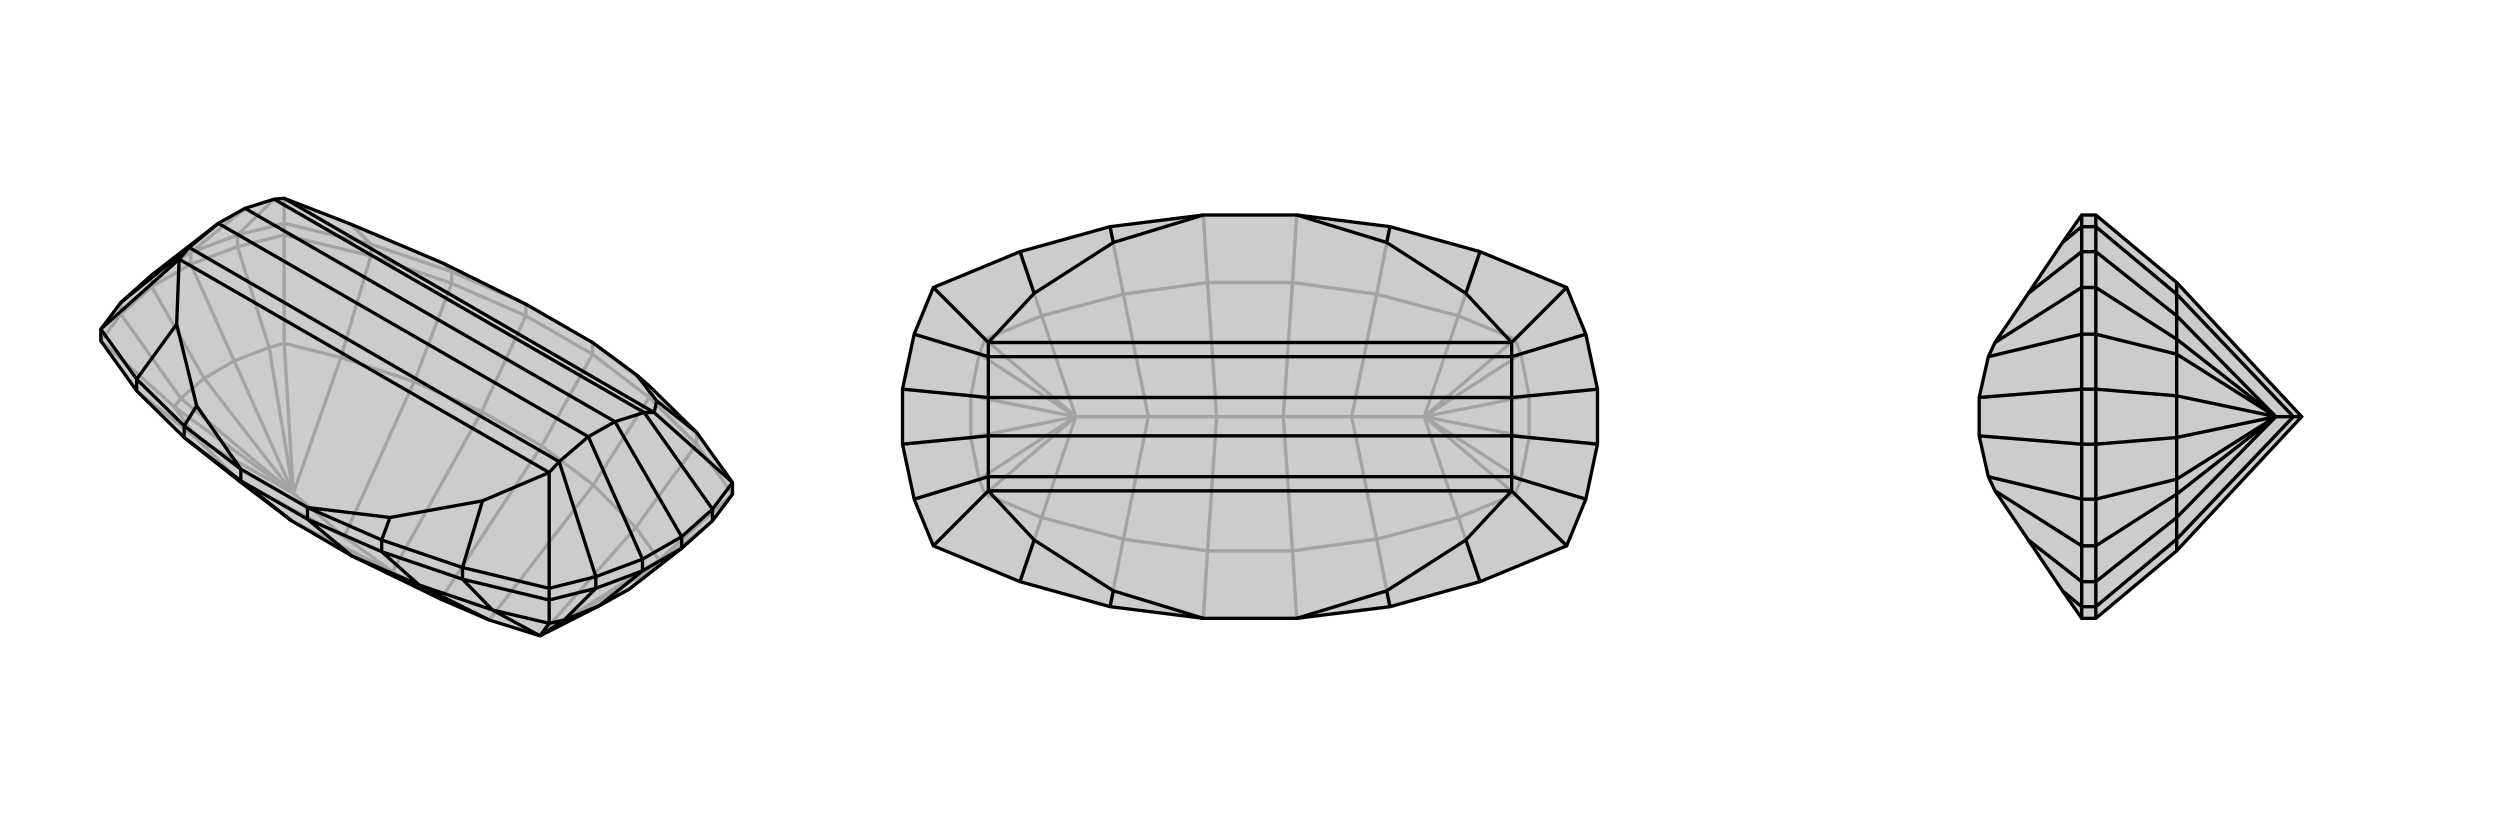
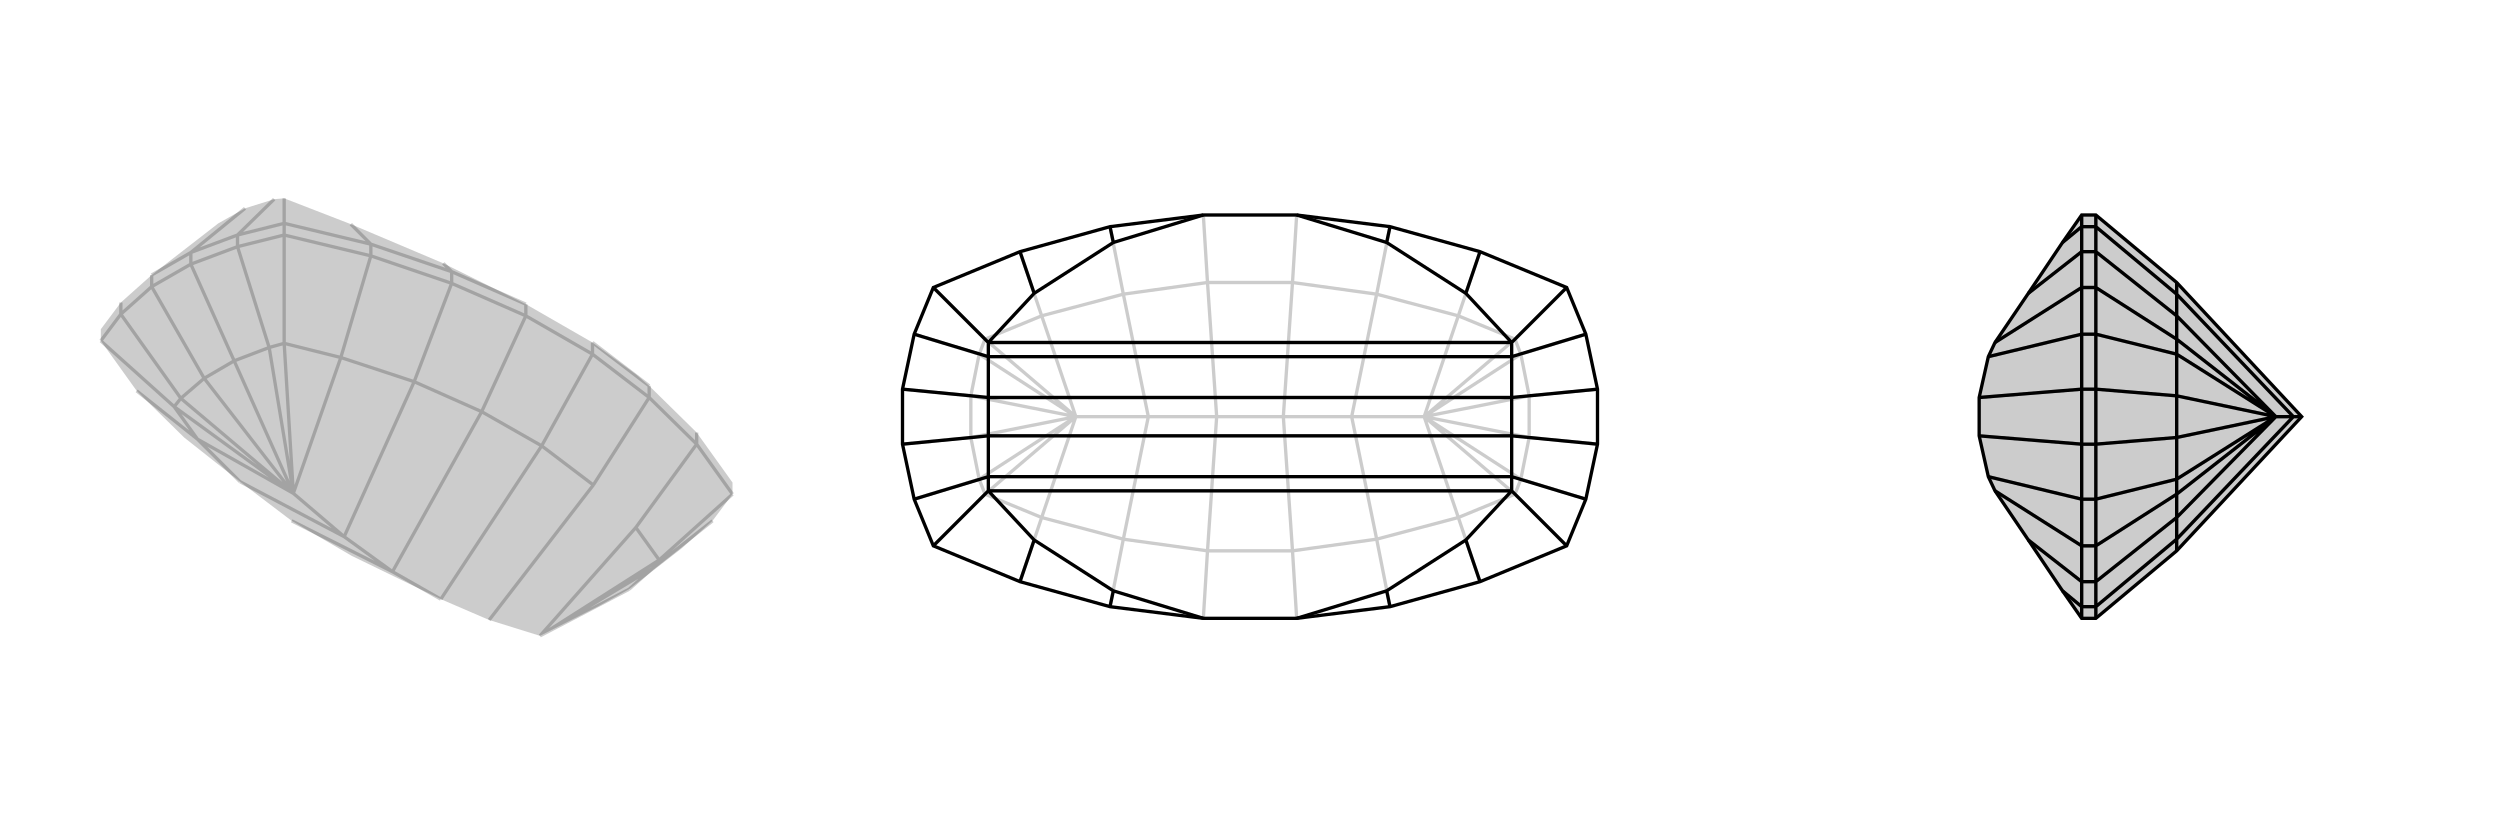
<svg xmlns="http://www.w3.org/2000/svg" viewBox="0 0 3000 1000">
  <g stroke="currentColor" stroke-width="4" fill="none" transform="translate(0 -11)">
    <path fill="currentColor" stroke="none" fill-opacity=".2" d="M779,474L836,530L879,590L879,604L855,636L818,669L755,718L719,738L648,774L587,755L529,730L422,678L350,636L288,589L221,536L164,480L121,420L121,406L145,374L182,341L262,279L294,261L329,250L341,249L421,280L532,327L631,376L711,422L764,461z" />
-     <path stroke-opacity=".2" d="M532,327L542,337M421,280L445,304M341,249L341,279M329,250L285,293M294,261L229,314M542,337L631,376M779,474L711,422M542,337L445,304M542,337L542,351M779,474L779,488M445,304L341,279M445,304L445,318M836,530L836,544M341,279L285,293M341,279L341,293M145,374L145,388M285,293L229,314M285,293L285,307M182,341L229,314M182,341L182,355M229,314L229,328M631,376L631,390M711,422L711,436M711,436L631,390M711,436L779,488M711,436L650,546M631,390L542,351M631,390L578,505M779,488L836,544M779,488L712,593M542,351L445,318M542,351L497,469M836,544L879,604M836,544L763,644M445,318L341,293M445,318L409,440M164,480L237,538M879,604L791,683M341,293L285,307M341,293L341,423M121,420L145,388M121,420L209,499M855,636L783,693M285,307L229,328M285,307L323,428M145,388L182,355M145,388L217,489M182,355L229,328M229,328L281,444M182,355L245,465M650,546L578,505M529,730L471,697M650,546L712,593M650,546L529,730M578,505L497,469M578,505L471,697M350,636L471,697M471,697L413,655M712,593L763,644M587,755L712,593M497,469L409,440M497,469L413,655M288,589L237,538M413,655L288,589M413,655L352,603M763,644L791,683M763,644L648,774M409,440L341,423M409,440L352,603M237,538L209,499M237,538L352,603M791,683L783,693M648,774L791,683M341,423L323,428M341,423L352,603M209,499L217,489M352,603L209,499M783,693L755,718M648,774L783,693M323,428L281,444M352,603L323,428M217,489L245,465M352,603L217,489M648,774L755,718M281,444L245,465M352,603L281,444M352,603L245,465" />
-     <path d="M779,474L836,530L879,590L879,604L855,636L818,669L755,718L719,738L648,774L587,755L529,730L422,678L350,636L288,589L221,536L164,480L121,420L121,406L145,374L182,341L262,279L294,261L329,250L341,249L421,280L532,327L631,376L711,422L764,461z" />
-     <path d="M468,632L458,659M236,498L221,522M788,492L836,530M579,612L555,692M212,400L164,466M785,506L879,590M659,578L659,717M215,322L121,406M773,506L855,622M671,565L715,703M227,308L145,374M738,517L818,655M706,535L771,682M764,461L788,492M788,492L785,506M468,632L369,620M236,498L289,574M468,632L579,612M236,498L212,400M579,612L659,578M212,400L215,322M785,506L773,506M785,506L341,249M659,578L671,565M215,322L227,308M659,578L215,322M773,506L738,517M773,506L329,250M671,565L706,535M227,308L262,279M671,565L227,308M738,517L706,535M738,517L294,261M706,535L262,279M221,522L289,574M458,659L369,620M221,522L164,466M221,522L221,536M458,659L555,692M458,659L458,673M164,466L121,406M164,466L164,480M555,692L659,717M555,692L555,706M879,590L855,622M659,717L715,703M659,717L659,731M855,622L818,655M855,622L855,636M715,703L771,682M715,703L715,717M818,655L771,682M818,655L818,669M771,682L771,696M289,574L369,620M289,574L289,588M369,620L369,634M369,634L289,588M369,634L458,673M369,634L422,678M289,588L221,536M289,588L350,636M458,673L555,706M458,673L503,713M555,706L659,731M555,706L591,743M659,731L715,717M659,731L659,759M715,717L771,696M715,717L677,755M818,669L771,696M771,696L719,738M422,678L503,713M503,713L591,743M503,713L587,755M591,743L659,759M591,743L648,774M659,759L677,755M659,759L648,774M677,755L719,738M648,774L677,755" />
+     <path stroke-opacity=".2" d="M532,327L542,337M421,280L445,304M341,249L341,279M329,250L285,293M294,261L229,314M542,337L631,376M779,474L711,422M542,337L445,304M542,337L542,351M779,474L779,488M445,304L341,279M445,304L445,318M836,530L836,544M341,279L285,293M341,279L341,293M145,374L145,388M285,293L229,314M285,293L285,307M182,341L229,314M182,341L182,355M229,314L229,328M631,376L631,390M711,422L711,436M711,436L631,390M711,436L779,488M711,436L650,546M631,390L542,351M631,390L578,505M779,488L836,544M779,488L712,593M542,351L445,318M542,351L497,469M836,544L879,604M836,544L763,644M445,318L341,293M445,318L409,440M164,480L237,538M879,604L791,683M341,293L285,307M341,293L341,423M121,420L145,388M121,420L209,499M855,636L783,693M285,307L229,328M285,307L323,428M145,388L182,355M145,388L217,489M182,355L229,328M229,328L281,444M182,355L245,465M650,546L578,505M529,730L471,697M650,546L712,593M650,546L529,730M578,505L497,469M578,505L471,697M350,636L471,697M471,697L413,655M712,593M587,755L712,593M497,469L409,440M497,469L413,655M288,589L237,538M413,655L288,589M413,655L352,603M763,644L791,683M763,644L648,774M409,440L341,423M409,440L352,603M237,538L209,499M237,538L352,603M791,683L783,693M648,774L791,683M341,423L323,428M341,423L352,603M209,499L217,489M352,603L209,499M783,693L755,718M648,774L783,693M323,428L281,444M352,603L323,428M217,489L245,465M352,603L217,489M648,774L755,718M281,444L245,465M352,603L281,444M352,603L245,465" />
  </g>
  <g stroke="currentColor" stroke-width="4" fill="none" transform="translate(1000 0)">
-     <path fill="currentColor" stroke="none" fill-opacity=".2" d="M444,742L556,742L668,728L776,698L880,655L903,599L917,533L917,467L903,401L880,345L776,302L668,272L556,258L444,258L332,272L224,302L120,345L97,401L83,467L83,533L97,599L120,655L224,698L332,728z" />
    <path stroke-opacity=".2" d="M556,742L551,661M556,258L551,339M444,258L449,339M444,742L449,661M668,728L652,647M668,272L652,353M332,272L348,353M332,728L348,647M776,698L750,621M776,302L750,379M224,302L250,379M224,698L250,621M880,655L818,593M880,345L818,407M120,345L182,407M120,655L182,593M903,599L825,575M903,401L825,425M97,401L175,425M97,599L175,575M917,533L835,525M917,467L835,475M83,467L165,475M83,533L165,525M551,661L449,661M551,339L449,339M540,500L460,500M551,661L652,647M551,661L540,500M551,339L652,353M551,339L540,500M540,500L622,500M449,339L348,353M449,339L460,500M449,661L348,647M449,661L460,500M460,500L378,500M652,647L750,621M652,647L622,500M652,353L750,379M622,500L652,353M622,500L709,500M348,353L250,379M348,353L378,500M348,647L250,621M378,500L348,647M378,500L291,500M750,621L818,593M750,621L709,500M750,379L818,407M750,379L709,500M250,379L182,407M250,379L291,500M250,621L182,593M250,621L291,500M818,593L825,575M818,593L709,500M818,407L825,425M709,500L818,407M182,407L175,425M182,407L291,500M182,593L175,575M291,500L182,593M825,575L835,525M709,500L825,575M825,425L835,475M709,500L825,425M175,425L165,475M291,500L175,425M175,575L165,525M291,500L175,575M835,525L835,475M709,500L835,525M709,500L835,475M165,475L165,525M291,500L165,475M291,500L165,525" />
    <path d="M444,742L556,742L668,728L776,698L880,655L903,599L917,533L917,467L903,401L880,345L776,302L668,272L556,258L444,258L332,272L224,302L120,345L97,401L83,467L83,533L97,599L120,655L224,698L332,728z" />
    <path d="M664,291L668,272M664,709L668,728M336,709L332,728M336,291L332,272M759,352L776,302M759,648L776,698M241,648L224,698M241,352L224,302M814,411L880,345M814,589L880,655M186,589L120,655M186,411L120,345M814,428L903,401M814,572L903,599M186,572L97,599M186,428L97,401M814,477L917,467M814,523L917,533M186,523L83,533M186,477L83,467M664,291L556,258M336,291L444,258M664,291L759,352M336,291L241,352M759,352L814,411M241,352L186,411M664,709L556,742M336,709L444,742M664,709L759,648M336,709L241,648M759,648L814,589M241,648L186,589M814,411L814,428M186,411L186,428M814,411L186,411M814,589L814,572M186,589L186,572M814,589L186,589M814,428L814,477M186,428L186,477M814,428L186,428M814,572L814,523M186,572L186,523M814,572L186,572M814,477L814,523M186,523L186,477M814,477L186,477M814,523L186,523" />
  </g>
  <g stroke="currentColor" stroke-width="4" fill="none" transform="translate(2000 0)">
    <path fill="currentColor" stroke="none" fill-opacity=".2" d="M434,352L394,411L386,428L375,477L375,523L386,572L394,589L434,648L475,709L498,742L515,742L612,661L762,500L612,339L515,258L498,258L475,291z" />
    <path stroke-opacity=".2" d="M475,709L498,728M475,291L498,272M434,648L498,698M434,352L498,302M394,589L498,655M394,411L498,345M386,572L498,599M386,428L498,401M375,523L498,533M375,477L498,467M498,728L498,742M498,272L498,258M498,728L498,698M498,728L515,728M498,272L498,302M498,272L515,272M498,698L498,655M498,698L515,698M498,302L498,345M498,302L515,302M498,655L498,599M498,655L515,655M498,345L498,401M498,345L515,345M498,599L498,533M498,599L515,599M498,401L498,467M498,401L515,401M498,533L498,467M498,533L515,533M498,467L515,467M515,258L515,272M515,742L515,728M515,272L515,302M515,272L612,353M515,728L515,698M515,728L612,647M515,302L515,345M515,302L612,379M515,698L515,655M515,698L612,621M515,345L515,401M515,345L612,407M515,655L515,599M515,655L612,593M515,401L515,467M515,401L612,425M515,599L515,533M515,599L612,575M515,533L515,467M515,467L612,475M515,533L612,525M612,339L612,353M612,661L612,647M762,500L752,500M612,353L612,379M612,353L752,500M612,647L612,621M752,500L612,647M752,500L731,500M612,379L612,407M612,379L731,500M612,621L612,593M612,621L731,500M612,407L612,425M612,407L731,500M612,593L612,575M731,500L612,593M612,425L612,475M731,500L612,425M612,575L612,525M731,500L612,575M612,475L612,525M731,500L612,475M731,500L612,525" />
    <path d="M434,352L394,411L386,428L375,477L375,523L386,572L394,589L434,648L475,709L498,742L515,742L612,661L762,500L612,339L515,258L498,258L475,291z" />
    <path d="M475,291L498,272M475,709L498,728M434,352L498,302M434,648L498,698M394,411L498,345M394,589L498,655M386,428L498,401M386,572L498,599M375,477L498,467M375,523L498,533M498,272L498,258M498,728L498,742M498,272L498,302M498,272L515,272M498,728L498,698M498,728L515,728M498,302L498,345M498,302L515,302M498,698L498,655M498,698L515,698M498,345L498,401M498,345L515,345M498,655L498,599M498,655L515,655M498,401L498,467M498,401L515,401M498,599L498,533M498,599L515,599M498,467L498,533M498,467L515,467M498,533L515,533M515,742L515,728M515,258L515,272M515,728L515,698M515,728L612,647M515,272L515,302M515,272L612,353M515,698L515,655M515,698L612,621M515,302L515,345M515,302L612,379M515,655L515,599M515,655L612,593M515,345L515,401M515,345L612,407M515,599L515,533M515,599L612,575M515,401L515,467M515,401L612,425M515,467L515,533M515,533L612,525M515,467L612,475M612,661L612,647M612,339L612,353M762,500L752,500M612,647L612,621M612,647L752,500M612,353L612,379M752,500L612,353M752,500L731,500M612,621L612,593M612,621L731,500M612,379L612,407M612,379L731,500M612,593L612,575M612,593L731,500M612,407L612,425M731,500L612,407M612,575L612,525M731,500L612,575M612,425L612,475M731,500L612,425M612,525L612,475M731,500L612,525M731,500L612,475" />
  </g>
</svg>